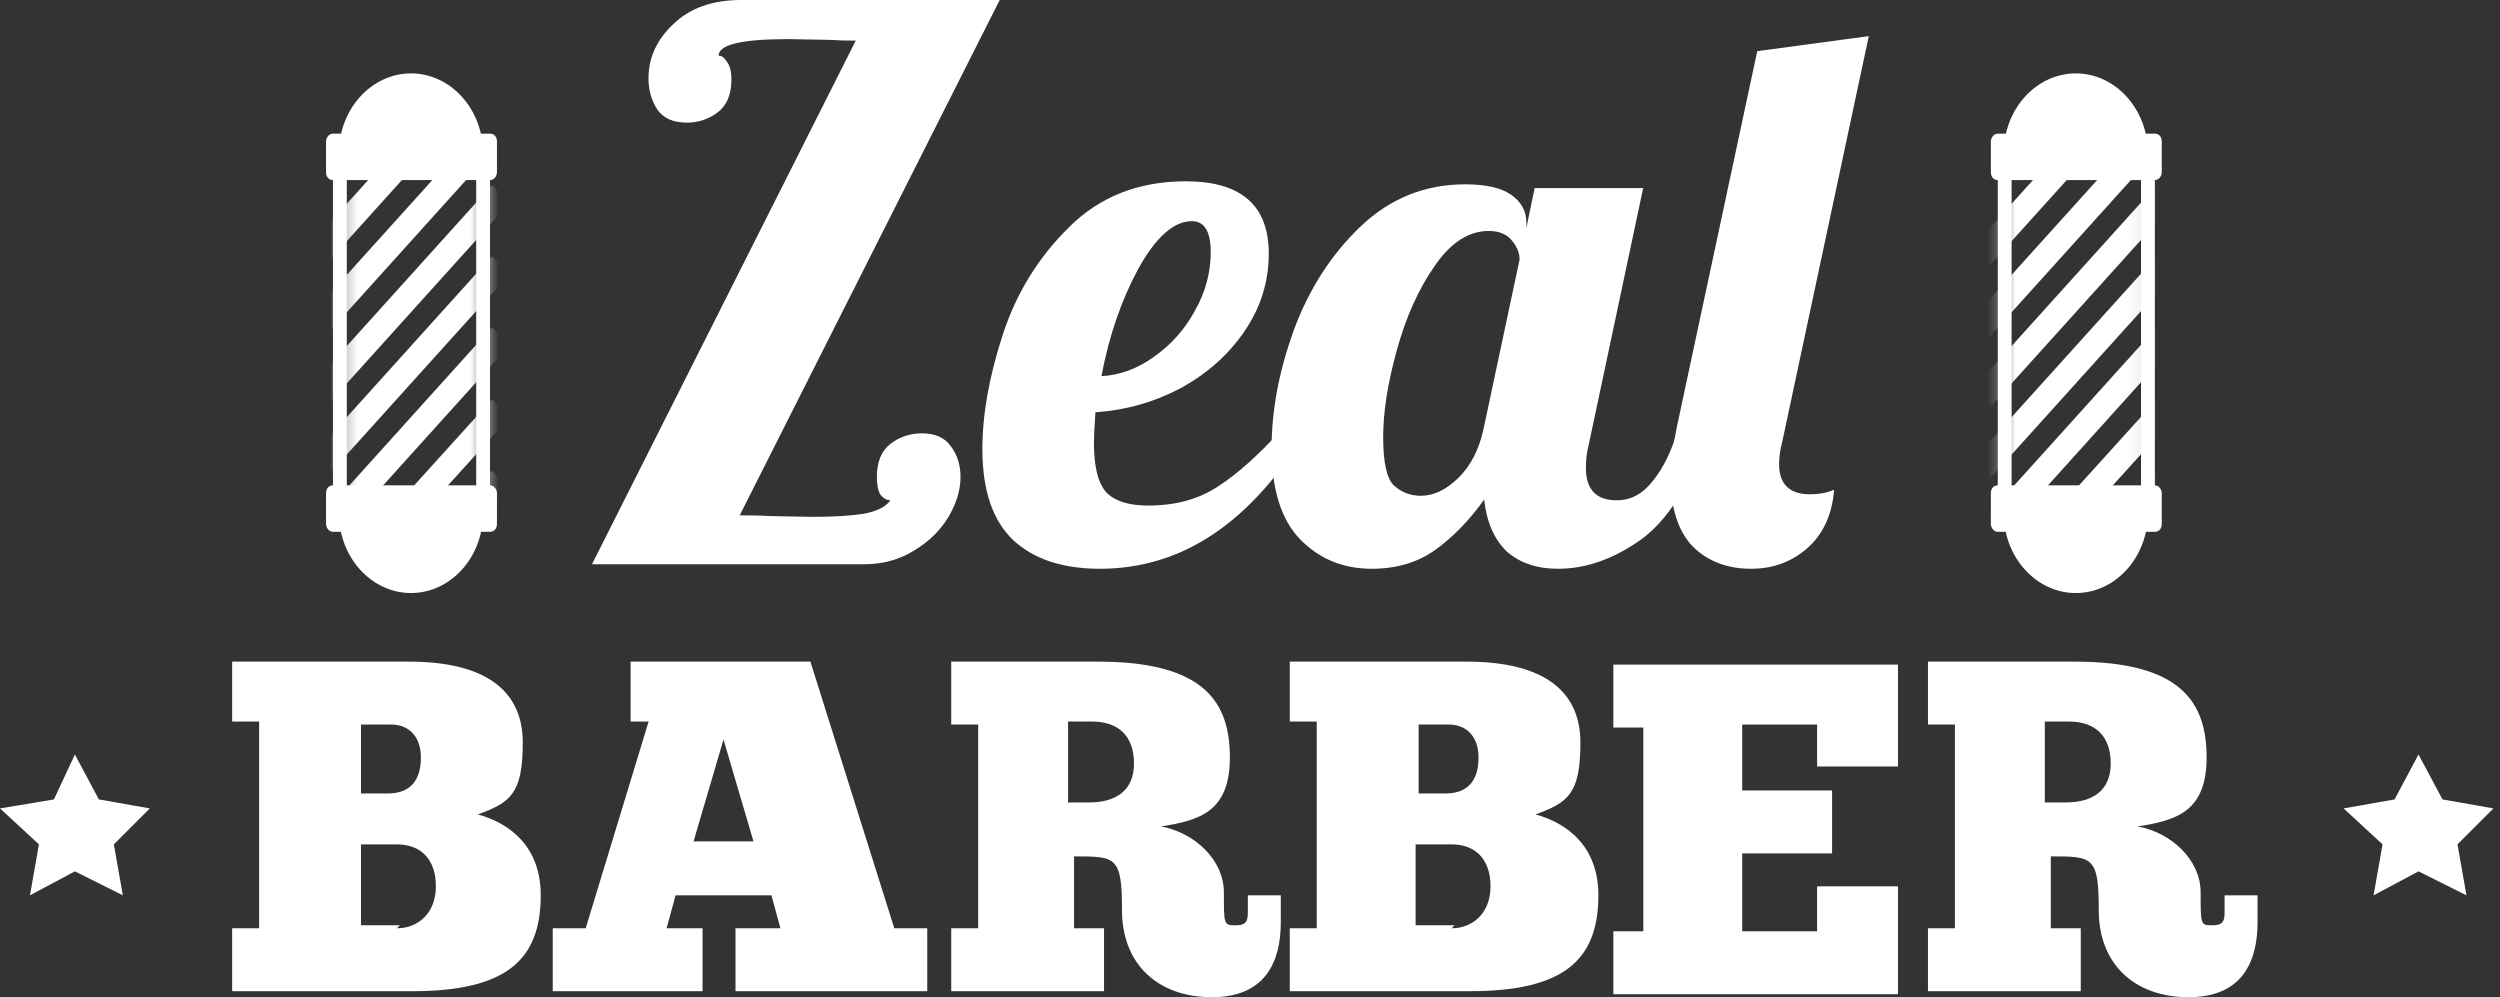
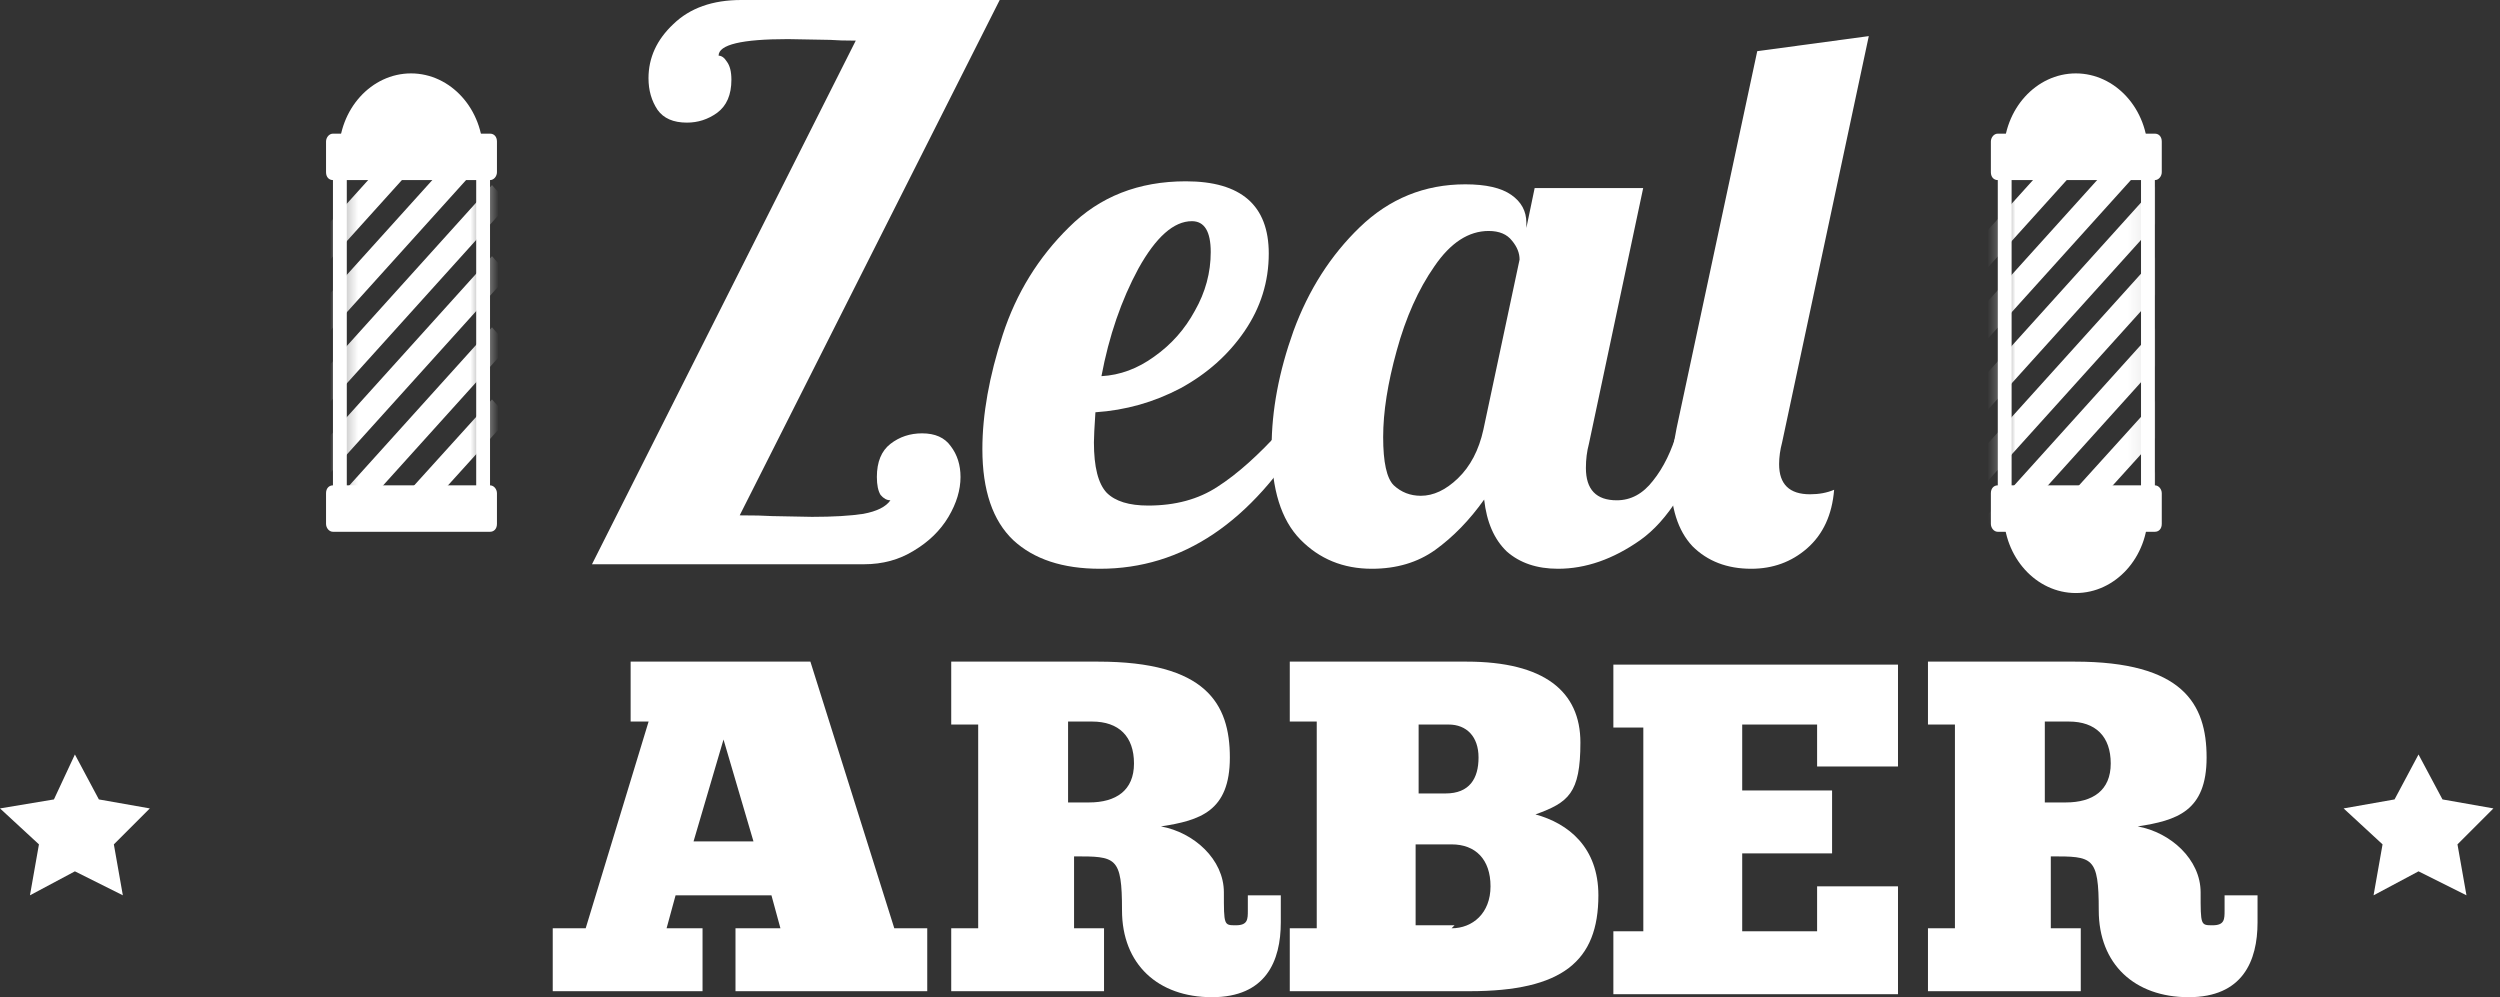
<svg xmlns="http://www.w3.org/2000/svg" width="178" height="71" viewBox="0 0 178 71" fill="none">
  <rect x="0" y="0" width="178" height="71" fill="#333333" stroke="none" />
  <g id="Group 482915">
    <g id="Group 482911">
      <g id="Group 482907">
        <g id="Group 482910">
          <g id="Group 482909">
            <g id="Group 482908">
              <g id="Group">
-                 <path id="Vector" d="M16.529 66.094H18.449V51.374H16.529V47.108H29.115C34.661 47.108 37.221 49.241 37.221 52.867C37.221 56.494 36.368 57.134 34.022 57.987C36.368 58.627 38.501 60.334 38.501 63.747C38.501 68.44 35.941 70.573 29.328 70.573H16.529V66.307V66.094ZM25.488 56.494H27.622C29.328 56.494 29.968 55.427 29.968 53.934C29.968 52.441 29.115 51.587 27.835 51.587H25.702V56.707L25.488 56.494ZM28.262 66.094C29.755 66.094 31.035 65.027 31.035 63.107C31.035 61.187 29.968 60.12 28.262 60.12H25.702V65.88H28.475L28.262 66.094Z" fill="white" />
                <path id="Vector_2" d="M52.367 70.573V66.094H55.567L54.927 63.747H48.101L47.461 66.094H50.021V70.573H39.355V66.094H41.701L46.181 51.374H44.901V47.108H57.7L63.674 66.094H66.02V70.573H52.581H52.367ZM53.647 59.907L51.514 52.654L49.381 59.907H53.861H53.647Z" fill="white" />
                <path id="Vector_3" d="M78.18 47.108C85.86 47.108 87.566 50.094 87.566 53.934C87.566 57.774 85.433 58.414 82.66 58.841C85.006 59.267 87.14 61.187 87.14 63.534C87.14 65.88 87.14 65.88 87.993 65.88C88.846 65.88 88.846 65.454 88.846 64.814V63.747H91.193V65.667C91.193 68.44 90.126 71 86.286 71C82.447 71 79.887 68.653 79.887 64.814C79.887 60.974 79.46 60.974 76.473 60.974V66.094H78.607V70.573H67.727V66.094H69.647V51.587H67.727V47.108H78.607H78.18ZM76.047 57.134H77.54C79.46 57.134 80.74 56.281 80.74 54.361C80.74 52.441 79.673 51.374 77.753 51.374H76.047V57.134Z" fill="white" />
                <path id="Vector_4" d="M91.832 66.094H93.752V51.374H91.832V47.108H104.419C109.965 47.108 112.525 49.241 112.525 52.867C112.525 56.494 111.672 57.134 109.325 57.987C111.672 58.627 113.805 60.334 113.805 63.747C113.805 68.44 111.245 70.573 104.632 70.573H91.832V66.307V66.094ZM100.792 56.494H102.925C104.632 56.494 105.272 55.427 105.272 53.934C105.272 52.441 104.419 51.587 103.139 51.587H101.006V56.707L100.792 56.494ZM103.352 66.094C104.845 66.094 106.125 65.027 106.125 63.107C106.125 61.187 105.059 60.12 103.352 60.12H100.792V65.88H103.565L103.352 66.094Z" fill="white" />
                <path id="Vector_5" d="M135.137 47.108V54.574H129.378V51.587H124.045V56.281H130.444V60.761H124.045V66.307H129.378V63.107H135.137V70.787H114.872V66.307H117.005V51.801H114.872V47.321H135.137V47.108Z" fill="white" />
                <path id="Vector_6" d="M147.724 47.108C155.404 47.108 157.11 50.094 157.11 53.934C157.11 57.774 154.977 58.414 152.204 58.841C154.55 59.267 156.684 61.187 156.684 63.534C156.684 65.88 156.684 65.88 157.537 65.88C158.39 65.88 158.39 65.454 158.39 64.814V63.747H160.737V65.667C160.737 68.44 159.67 71 155.83 71C151.99 71 149.431 68.653 149.431 64.814C149.431 60.974 149.004 60.974 146.017 60.974V66.094H148.151V70.573H137.271V66.094H139.191V51.587H137.271V47.108H148.151H147.724ZM145.591 57.134H147.084C149.004 57.134 150.284 56.281 150.284 54.361C150.284 52.441 149.217 51.374 147.297 51.374H145.591V57.134Z" fill="white" />
              </g>
              <g id="Group_2">
                <path id="Vector_7" d="M172.198 53.719L173.905 56.919L177.531 57.559L174.972 60.119L175.612 63.746L172.198 62.039L168.998 63.746L169.638 60.119L166.865 57.559L170.492 56.919L172.198 53.719Z" fill="white" />
                <path id="Vector_8" d="M5.333 53.719L3.84 56.919L0 57.559L2.773 60.119L2.133 63.746L5.333 62.039L8.746 63.746L8.106 60.119L10.666 57.559L7.04 56.919L5.333 53.719Z" fill="white" />
              </g>
            </g>
            <g id="Zeal">
              <path d="M60.93 2.893C60.179 2.893 59.571 2.875 59.106 2.839L56.101 2.785C52.809 2.785 51.164 3.178 51.164 3.964C51.379 3.964 51.575 4.107 51.754 4.392C51.969 4.678 52.076 5.107 52.076 5.678C52.076 6.749 51.736 7.535 51.057 8.035C50.413 8.499 49.697 8.731 48.91 8.731C47.944 8.731 47.247 8.428 46.817 7.821C46.388 7.178 46.173 6.428 46.173 5.571C46.173 4.107 46.764 2.821 47.944 1.714C49.125 0.571 50.735 0 52.774 0H71.179L52.666 36.693C53.668 36.693 54.437 36.711 54.974 36.746L57.818 36.8C59.32 36.8 60.537 36.728 61.467 36.586C62.433 36.407 63.077 36.086 63.399 35.621C63.148 35.621 62.916 35.496 62.701 35.246C62.522 34.961 62.433 34.532 62.433 33.961C62.433 32.89 62.755 32.104 63.399 31.604C64.043 31.104 64.794 30.854 65.652 30.854C66.582 30.854 67.262 31.158 67.692 31.765C68.156 32.372 68.389 33.104 68.389 33.961C68.389 34.889 68.103 35.836 67.531 36.8C66.958 37.764 66.135 38.568 65.062 39.21C64.025 39.853 62.844 40.175 61.52 40.175H42.149L60.93 2.893Z" fill="white" />
              <path d="M78.316 40.496C75.669 40.496 73.612 39.818 72.145 38.461C70.678 37.068 69.945 34.907 69.945 31.979C69.945 29.515 70.428 26.801 71.394 23.837C72.359 20.873 73.934 18.32 76.116 16.177C78.298 13.999 81.07 12.909 84.433 12.909C88.368 12.909 90.336 14.624 90.336 18.052C90.336 20.052 89.763 21.891 88.619 23.569C87.474 25.247 85.954 26.605 84.058 27.64C82.162 28.64 80.14 29.211 77.994 29.354C77.922 30.426 77.887 31.14 77.887 31.497C77.887 33.247 78.191 34.443 78.799 35.086C79.407 35.693 80.391 35.996 81.75 35.996C83.682 35.996 85.328 35.55 86.687 34.657C88.082 33.764 89.603 32.407 91.248 30.586H93.073C89.102 37.193 84.183 40.496 78.316 40.496ZM78.423 26.783C79.747 26.712 80.999 26.247 82.18 25.39C83.396 24.533 84.362 23.444 85.077 22.123C85.828 20.802 86.204 19.409 86.204 17.945C86.204 16.48 85.757 15.748 84.862 15.748C83.575 15.748 82.305 16.873 81.053 19.123C79.836 21.373 78.96 23.926 78.423 26.783Z" fill="white" />
              <path d="M97.676 40.496C95.637 40.496 93.938 39.8 92.578 38.407C91.219 37.014 90.539 34.836 90.539 31.872C90.539 29.229 91.058 26.462 92.095 23.569C93.169 20.641 94.743 18.177 96.817 16.177C98.928 14.142 101.432 13.124 104.33 13.124C105.797 13.124 106.888 13.374 107.603 13.874C108.319 14.374 108.677 15.034 108.677 15.856V16.23L109.267 13.392H116.994L113.13 31.604C112.987 32.14 112.916 32.711 112.916 33.318C112.916 34.854 113.649 35.621 115.116 35.621C116.118 35.621 116.976 35.157 117.692 34.229C118.443 33.3 119.033 32.086 119.462 30.586H121.716C120.393 34.443 118.747 37.068 116.779 38.461C114.848 39.818 112.898 40.496 110.93 40.496C109.428 40.496 108.212 40.085 107.281 39.264C106.387 38.407 105.85 37.175 105.672 35.568C104.634 37.032 103.471 38.228 102.184 39.157C100.932 40.05 99.429 40.496 97.676 40.496ZM101.164 35.3C102.058 35.3 102.935 34.889 103.793 34.068C104.688 33.211 105.296 32.05 105.618 30.586L108.194 18.48C108.194 18.016 108.015 17.57 107.657 17.141C107.299 16.677 106.745 16.445 105.994 16.445C104.563 16.445 103.275 17.284 102.13 18.962C100.985 20.605 100.091 22.605 99.447 24.962C98.803 27.283 98.481 29.336 98.481 31.122C98.481 32.907 98.731 34.05 99.232 34.55C99.769 35.05 100.413 35.3 101.164 35.3Z" fill="white" />
              <path d="M124.687 40.496C122.97 40.496 121.575 39.96 120.502 38.889C119.464 37.782 118.945 36.139 118.945 33.961C118.945 33.068 119.089 31.908 119.375 30.479L125.116 3.643L133.058 2.571L126.887 31.497C126.744 32.032 126.673 32.55 126.673 33.05C126.673 34.479 127.406 35.193 128.873 35.193C129.517 35.193 130.089 35.086 130.59 34.871C130.447 36.657 129.803 38.05 128.658 39.05C127.549 40.014 126.225 40.496 124.687 40.496Z" fill="white" />
            </g>
          </g>
        </g>
      </g>
    </g>
    <g id="Group 482911_2">
      <g id="Group_3">
        <g id="Group_4">
          <g id="Clip path group">
            <mask id="mask0_98_597" style="mask-type:luminance" maskUnits="userSpaceOnUse" x="24" y="10" width="11" height="27">
              <g id="clippath">
                <path id="Vector_9" d="M34.469 10.783H24.27V36.737H34.469V10.783Z" fill="white" />
              </g>
            </mask>
            <g mask="url(#mask0_98_597)">
              <g id="Group_5">
                <path id="Vector_10" d="M17.447 25.202L16.251 23.865L35.031 3.045L36.227 4.381L17.447 25.202Z" fill="white" />
                <path id="Vector_11" d="M17.447 30.266L16.251 28.929L35.031 8.109L36.227 9.446L17.447 30.266Z" fill="white" />
                <path id="Vector_12" d="M17.447 35.33L16.251 33.994L35.031 13.174L36.227 14.51L17.447 35.33Z" fill="white" />
                <path id="Vector_13" d="M17.447 40.395L16.251 39.058L35.031 18.238L36.227 19.575L17.447 40.395Z" fill="white" />
                <path id="Vector_14" d="M17.447 45.459L16.251 44.123L35.031 23.302L36.227 24.639L17.447 45.459Z" fill="white" />
                <path id="Vector_15" d="M17.447 50.524L16.251 49.187L35.031 28.437L36.227 29.774L17.447 50.524Z" fill="white" />
-                 <path id="Vector_16" d="M17.447 55.588L16.251 54.251L35.031 33.502L36.227 34.838L17.447 55.588Z" fill="white" />
              </g>
            </g>
          </g>
          <path id="Vector_17" d="M34.89 37.23H23.706V10.22H34.89V37.23ZM24.691 36.105H33.906V11.275H24.691V36.105Z" fill="white" />
          <path id="Vector_18" d="M34.398 11.204C34.398 11.134 34.398 10.993 34.398 10.923C34.398 7.758 32.077 5.226 29.264 5.226C26.45 5.226 24.129 7.758 24.129 10.923C24.129 14.088 24.129 11.134 24.129 11.204H34.328H34.398Z" fill="white" />
-           <path id="Vector_19" d="M34.398 36.245C34.398 36.315 34.398 36.456 34.398 36.526C34.398 39.691 32.077 42.224 29.264 42.224C26.45 42.224 24.129 39.691 24.129 36.526C24.129 33.361 24.129 36.315 24.129 36.245H34.328H34.398Z" fill="white" />
          <path id="Vector_20" d="M35.383 12.26C35.383 12.541 35.172 12.822 34.891 12.822H23.707C23.425 12.822 23.214 12.611 23.214 12.26V10.079C23.214 9.798 23.425 9.516 23.707 9.516H34.891C35.172 9.516 35.383 9.727 35.383 10.079V12.26Z" fill="white" />
          <path id="Vector_21" d="M35.383 35.12C35.383 34.838 35.172 34.557 34.891 34.557H23.707C23.425 34.557 23.214 34.768 23.214 35.12V37.3C23.214 37.581 23.425 37.863 23.707 37.863H34.891C35.172 37.863 35.383 37.652 35.383 37.3V35.12Z" fill="white" />
        </g>
        <g id="Group_6">
          <g id="Clip path group_2">
            <mask id="mask1_98_597" style="mask-type:luminance" maskUnits="userSpaceOnUse" x="142" y="10" width="11" height="27">
              <g id="clippath-1">
                <path id="Vector_22" d="M152.933 10.783H142.734V36.737H152.933V10.783Z" fill="white" />
              </g>
            </mask>
            <g mask="url(#mask1_98_597)">
              <g id="Group_7">
                <path id="Vector_23" d="M135.982 25.202L134.786 23.865L153.567 3.045L154.762 4.381L135.982 25.202Z" fill="white" />
                <path id="Vector_24" d="M135.982 30.266L134.786 28.929L153.567 8.109L154.762 9.446L135.982 30.266Z" fill="white" />
-                 <path id="Vector_25" d="M135.982 35.33L134.786 33.994L153.567 13.174L154.762 14.51L135.982 35.33Z" fill="white" />
+                 <path id="Vector_25" d="M135.982 35.33L134.786 33.994L153.567 13.174L154.762 14.51L135.982 35.33" fill="white" />
                <path id="Vector_26" d="M135.982 40.395L134.786 39.058L153.567 18.238L154.762 19.575L135.982 40.395Z" fill="white" />
                <path id="Vector_27" d="M135.982 45.459L134.786 44.123L153.567 23.302L154.762 24.639L135.982 45.459Z" fill="white" />
                <path id="Vector_28" d="M135.982 50.524L134.786 49.187L153.567 28.437L154.762 29.774L135.982 50.524Z" fill="white" />
                <path id="Vector_29" d="M135.982 55.588L134.786 54.251L153.567 33.502L154.762 34.838L135.982 55.588Z" fill="white" />
              </g>
            </g>
          </g>
          <path id="Vector_30" d="M153.426 37.23H142.242V10.22H153.426V37.23ZM143.226 36.105H152.441V11.275H143.226V36.105Z" fill="white" />
          <path id="Vector_31" d="M152.934 11.204C152.934 11.134 152.934 10.993 152.934 10.923C152.934 7.758 150.612 5.226 147.799 5.226C144.985 5.226 142.664 7.758 142.664 10.923C142.664 14.088 142.664 11.134 142.664 11.204H152.863H152.934Z" fill="white" />
          <path id="Vector_32" d="M152.934 36.245C152.934 36.315 152.934 36.456 152.934 36.526C152.934 39.691 150.612 42.224 147.799 42.224C144.985 42.224 142.664 39.691 142.664 36.526C142.664 33.361 142.664 36.315 142.664 36.245H152.863H152.934Z" fill="white" />
          <path id="Vector_33" d="M153.918 12.26C153.918 12.541 153.707 12.822 153.426 12.822H142.242C141.961 12.822 141.75 12.611 141.75 12.26V10.079C141.75 9.798 141.961 9.516 142.242 9.516H153.426C153.707 9.516 153.918 9.727 153.918 10.079V12.26Z" fill="white" />
          <path id="Vector_34" d="M153.918 35.12C153.918 34.838 153.707 34.557 153.426 34.557H142.242C141.961 34.557 141.75 34.768 141.75 35.12V37.3C141.75 37.581 141.961 37.863 142.242 37.863H153.426C153.707 37.863 153.918 37.652 153.918 37.3V35.12Z" fill="white" />
        </g>
      </g>
    </g>
  </g>
</svg>